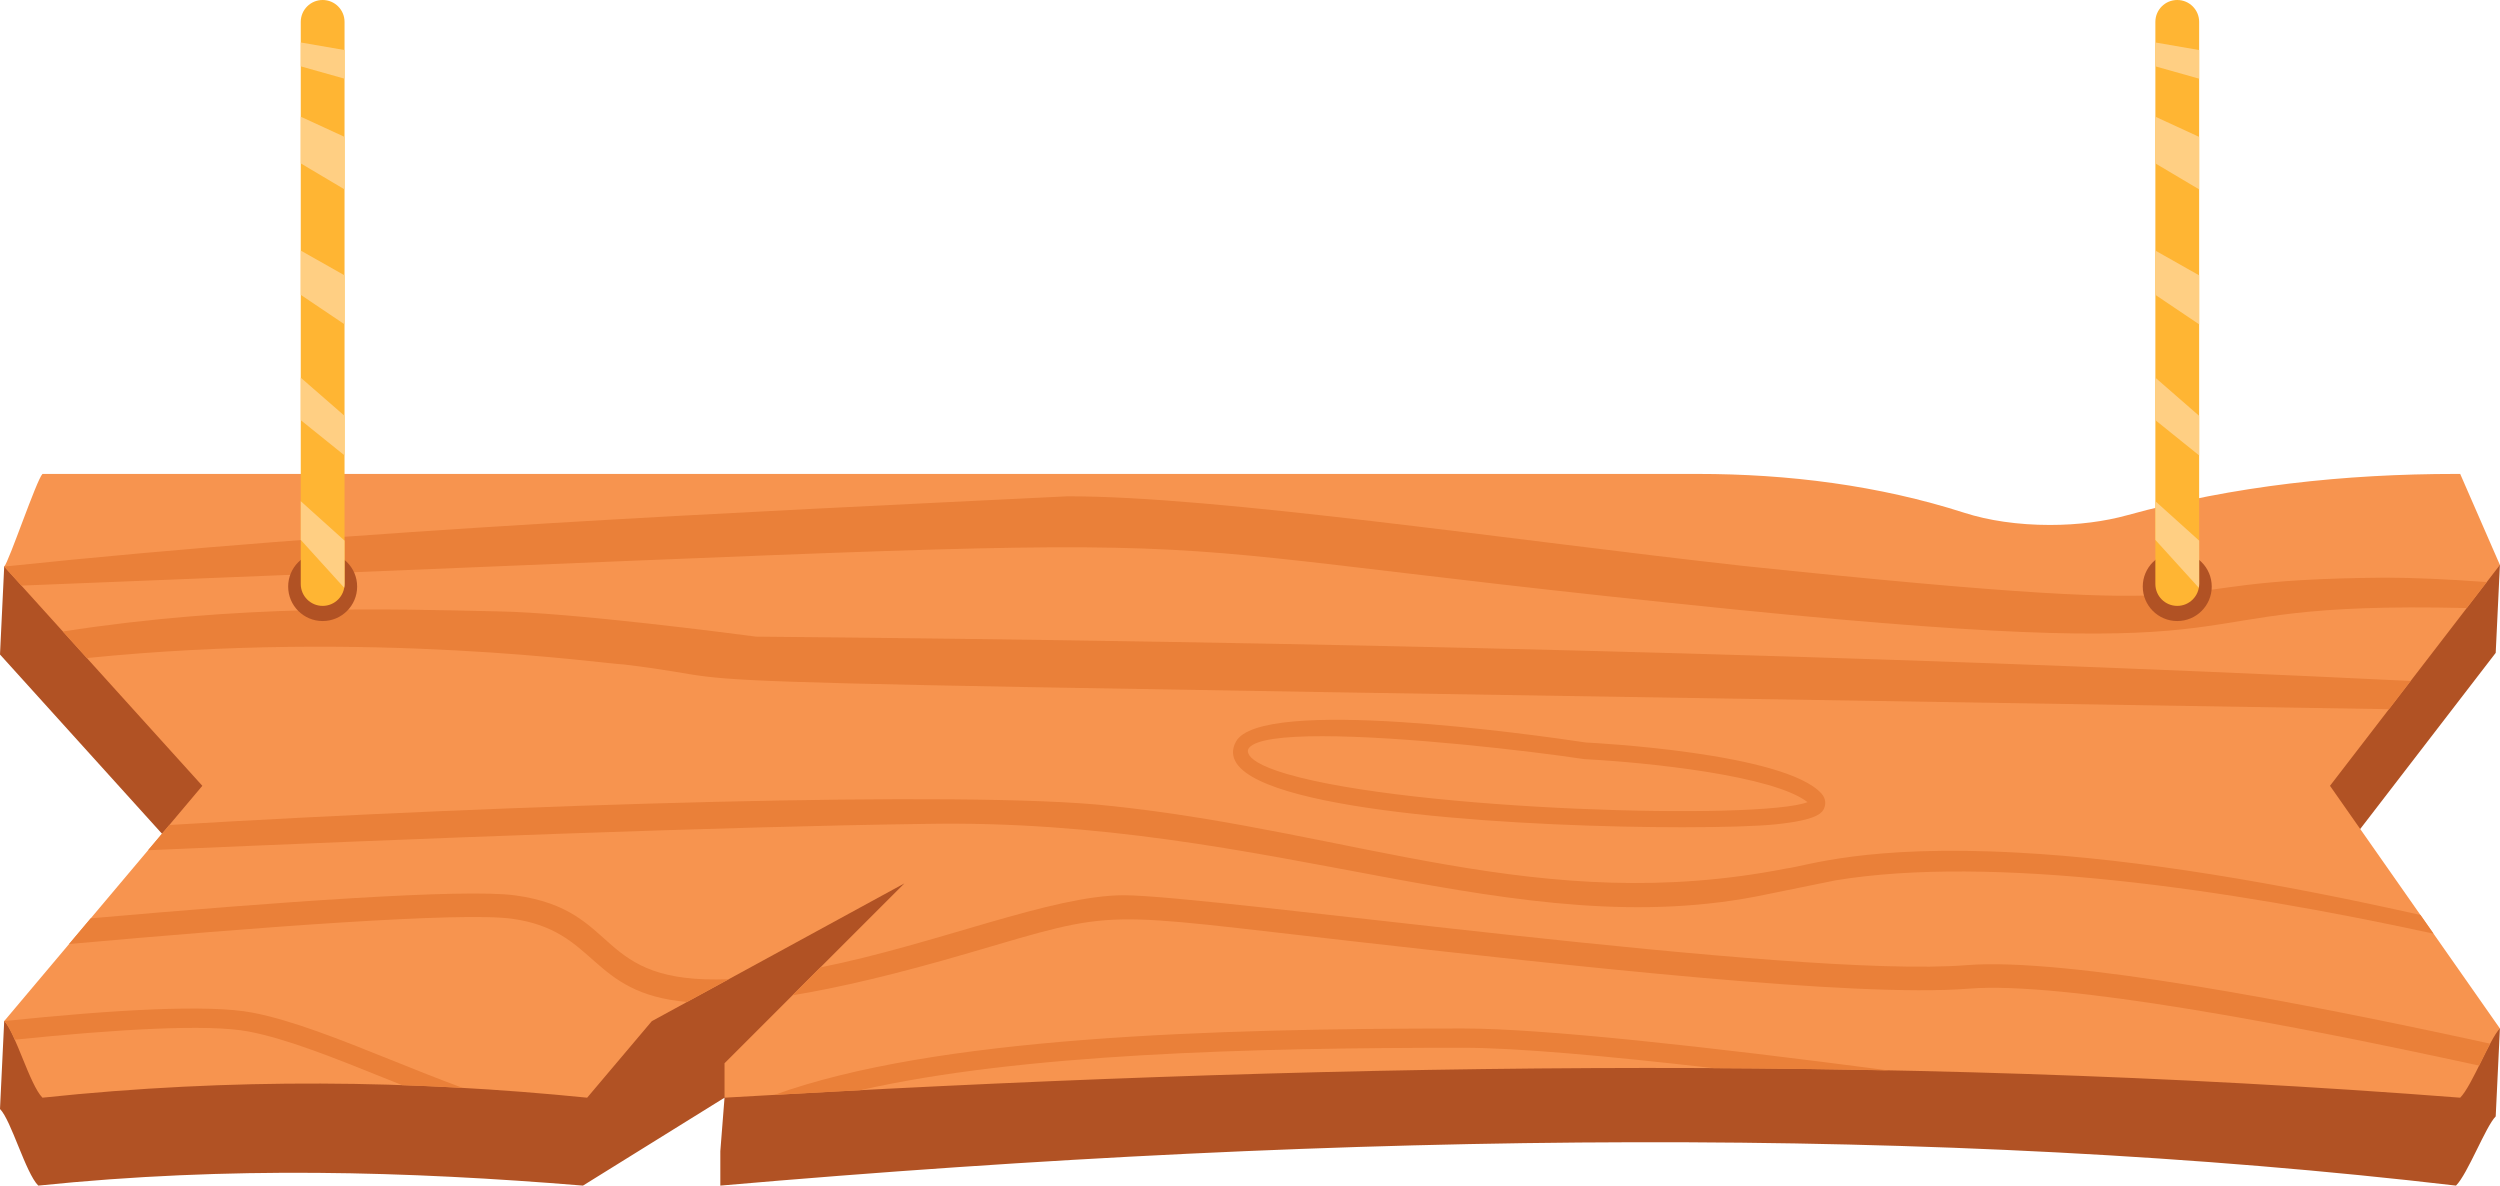
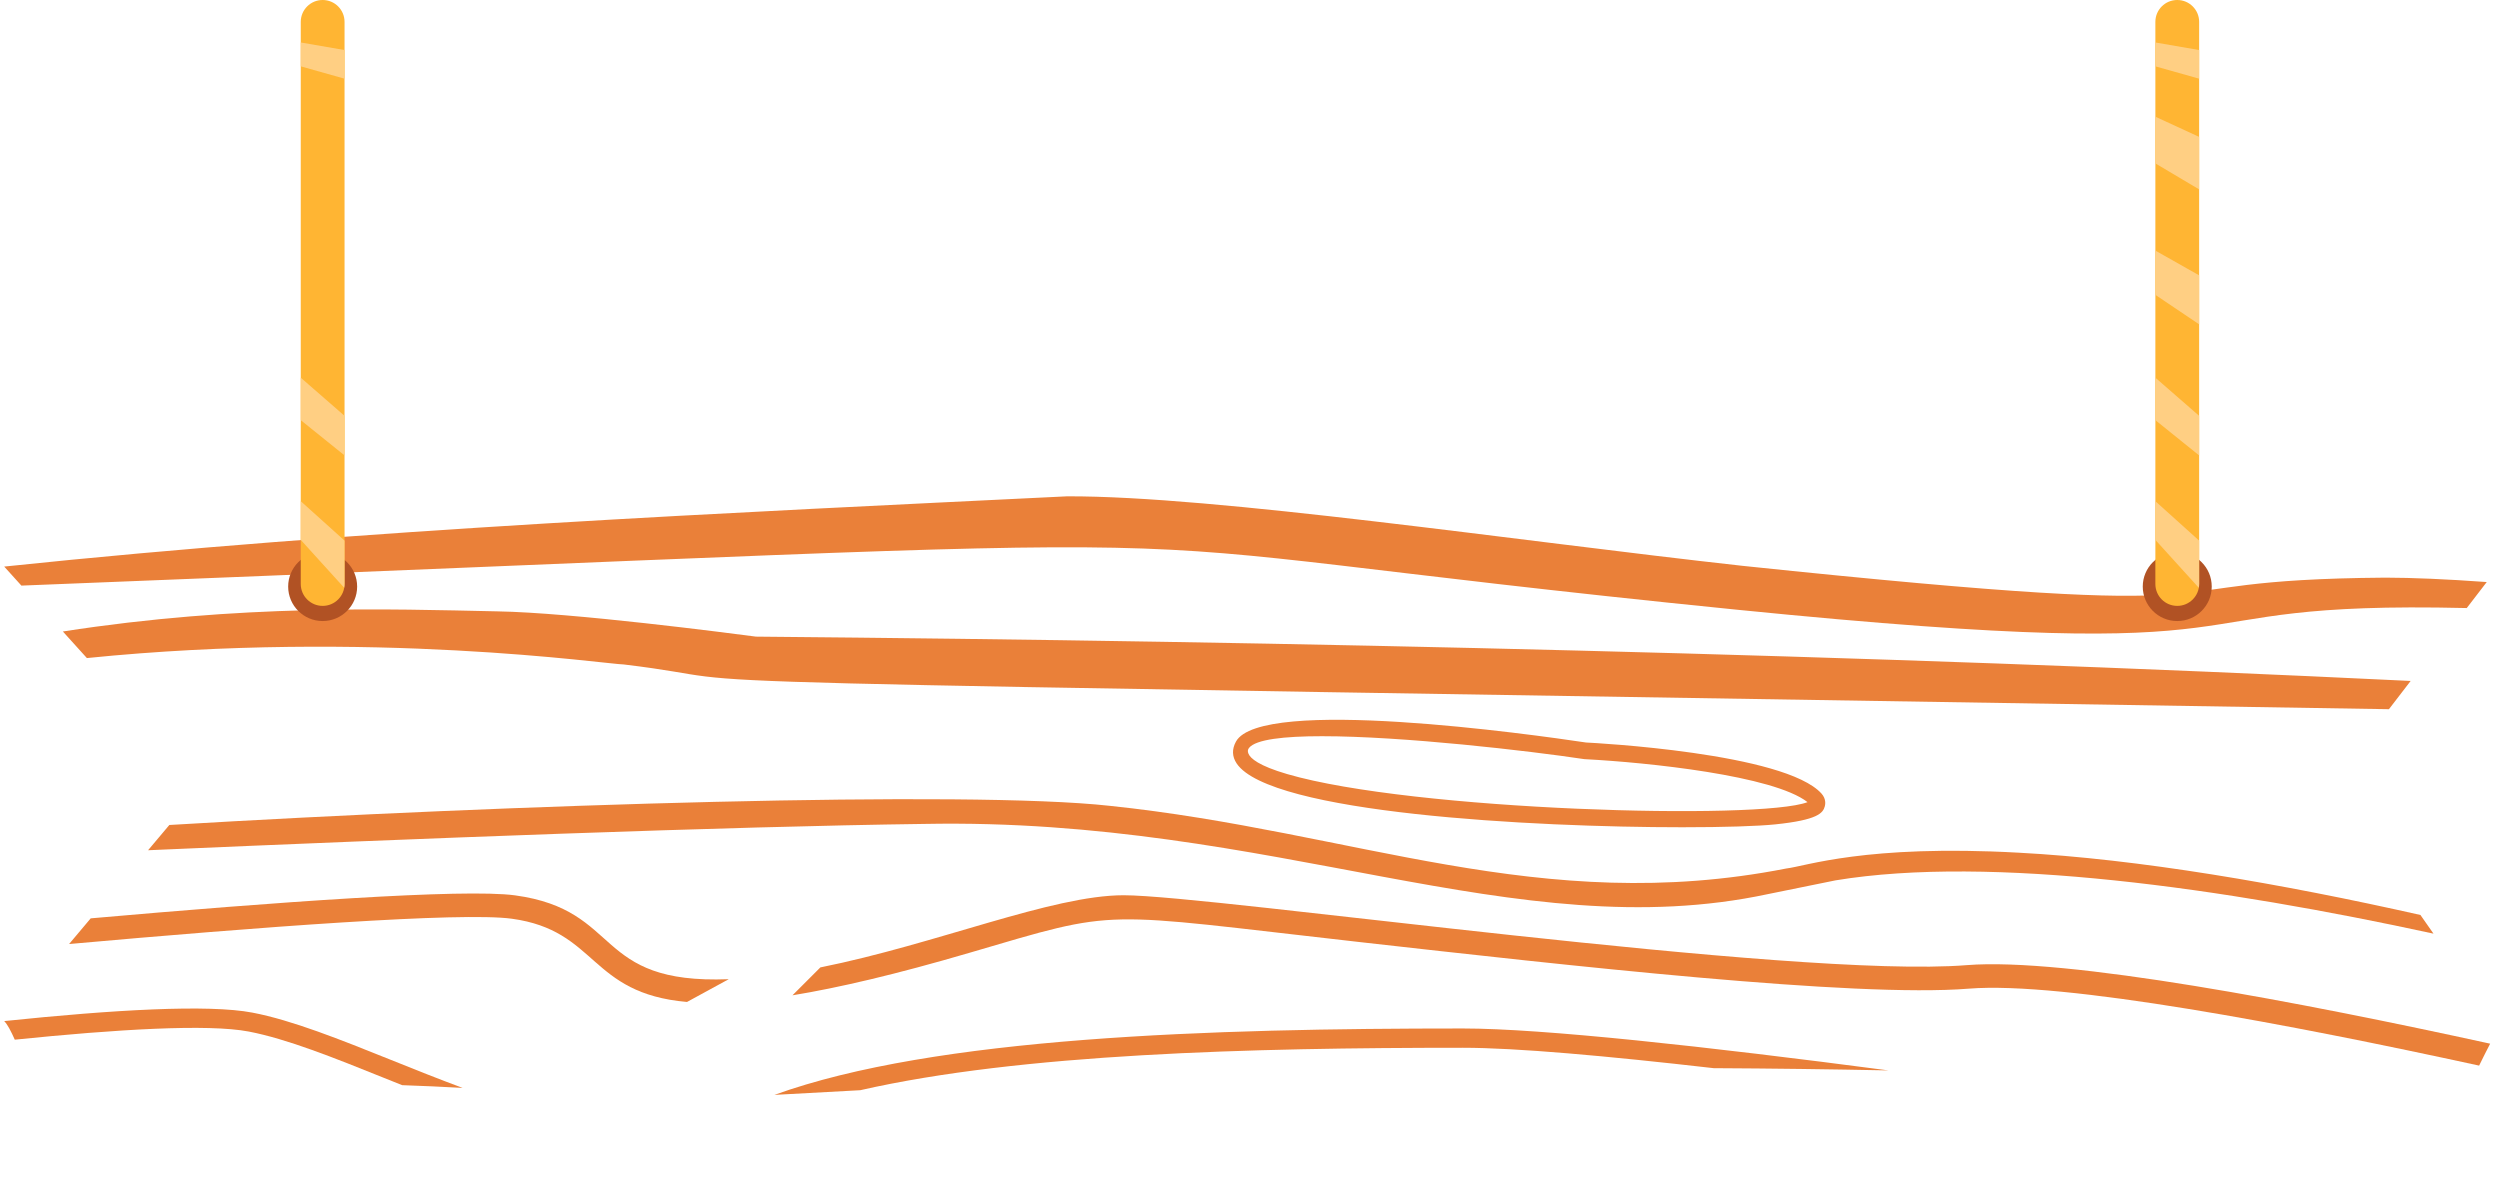
<svg xmlns="http://www.w3.org/2000/svg" height="615.4" preserveAspectRatio="xMidYMid meet" version="1.0" viewBox="0.0 -0.0 1297.6 615.4" width="1297.6" zoomAndPan="magnify">
  <defs>
    <clipPath id="a">
-       <path d="M 0 279 L 1297.551 279 L 1297.551 615.379 L 0 615.379 Z M 0 279" />
-     </clipPath>
+       </clipPath>
    <clipPath id="b">
      <path d="M 2 245 L 1297.551 245 L 1297.551 570 L 2 570 Z M 2 245" />
    </clipPath>
  </defs>
  <g>
    <g clip-path="url(#a)" id="change1_1">
      <path d="M 1207.18 453.504 L 1295.371 338.863 L 1297.551 293.23 L 1275.301 292.855 L 1274.762 291.625 L 1272.48 291.625 C 1262.27 291.625 1252.051 291.895 1241.852 292.297 L 488.359 279.711 L 43.445 286.328 L 2.18 294.074 L 0 339.711 L 102.84 453.504 L 54.551 510.84 L 2.18 529.98 L 0 575.613 C 5.793 581.41 13.309 608.828 19.863 615.379 C 118.828 605.16 211.785 607.934 302.582 615.379 L 376.059 569.742 L 373.879 597.504 L 373.879 615.379 C 704.43 586.594 1007.301 584.137 1274.762 615.379 C 1280.871 609.266 1290.16 584.676 1295.371 579.457 L 1297.551 533.82 L 1261.559 531.164 L 1207.18 453.504" fill="#b15224" />
    </g>
    <g clip-path="url(#b)" id="change2_1">
-       <path d="M 1209.359 407.867 L 1297.551 293.23 L 1276.941 245.988 L 1274.66 245.988 C 1217.102 245.988 1159.469 252.117 1103.98 267.453 C 1092.512 270.625 1078.75 272.473 1063.949 272.473 C 1047.309 272.473 1031.98 270.137 1019.73 266.203 C 975.062 251.863 928.109 245.988 881.199 245.988 L 22.043 245.988 C 18.969 249.062 4.605 291.648 2.18 294.074 L 105.02 407.867 L 2.18 529.98 C 7.977 535.773 15.488 563.191 22.043 569.742 C 120.656 559.293 214.328 560.648 304.762 569.742 L 338.32 530.02 L 469.41 458.516 L 376.059 551.867 L 376.059 569.742 C 675.766 552.145 975.867 546.395 1276.941 569.742 C 1283.051 563.629 1292.328 539.039 1297.551 533.82 L 1209.359 407.867" fill="#f7944f" />
-     </g>
+       </g>
    <g id="change3_1">
      <path d="M 648.273 388.223 C 651.738 383.785 666.402 382.121 686.148 382.121 C 728.195 382.121 793.277 389.66 822.312 394.02 L 822.457 394.031 C 855.43 395.742 920.535 402.566 938.184 416.344 C 913.73 425.797 733.352 420.824 668.113 401.781 C 653.328 397.465 649.016 393.641 648 391.191 C 647.508 390.012 647.594 389.094 648.273 388.223 Z M 873.211 429.379 C 895.145 429.379 912.508 428.801 921.328 427.895 C 943.477 425.625 946.234 422 947.16 418.477 C 947.445 417.402 947.844 414.613 945.469 411.941 C 926.543 390.734 827.27 385.586 823.199 385.391 C 795.109 381.184 654.324 361.371 641.504 384.938 C 639.359 388.867 639.48 392.672 641.859 396.242 C 659.047 422.078 795.172 429.379 873.211 429.379" fill="#ea8039" />
    </g>
    <g id="change3_2">
      <path d="M 980.172 555.586 C 884.941 543.078 800.551 533.82 759.359 533.82 C 628.273 533.82 485.363 538.145 401.941 568.289 C 416.793 567.453 431.648 566.637 446.504 565.863 C 529.957 546.879 648.855 543.832 759.359 543.832 C 786.746 543.832 833.656 548.016 889.48 554.422 C 919.703 554.578 949.934 554.977 980.172 555.586" fill="#ea8039" />
    </g>
    <g id="change3_3">
      <path d="M 265.66 476.855 C 310.297 482.965 305.516 515.582 356.578 520.059 L 378.254 508.238 C 307.312 511.059 323.547 472.418 267.328 464.723 C 240.914 461.109 141.863 468.312 47.082 476.66 L 35.859 489.988 C 133.617 481.238 239.312 473.25 265.66 476.855" fill="#ea8039" />
    </g>
    <g id="change3_4">
      <path d="M 258.25 317.324 C 202.105 316.109 124.352 313.496 32.629 327.77 L 45.098 341.562 C 192.73 326.613 315.184 344.793 323.789 344.883 C 420.176 356.512 234.426 351.758 1239.949 368.105 L 1251.23 353.438 C 965.918 339.598 671.043 332.926 392.371 330.434 C 378.336 328.602 296.805 317.961 258.25 317.324" fill="#ea8039" />
    </g>
    <g id="change3_5">
      <path d="M 3.762 532.047 C 4.074 532.527 4.391 533.035 4.715 533.605 C 4.828 533.812 4.949 534.035 5.062 534.25 C 5.41 534.891 5.762 535.57 6.113 536.293 C 6.195 536.457 6.277 536.625 6.359 536.793 C 6.789 537.688 7.223 538.629 7.66 539.617 C 7.664 539.625 7.664 539.629 7.668 539.637 C 60.426 534.234 107.949 531.371 129.086 535.41 C 148.973 539.219 173.379 549.035 199.211 559.43 C 202.332 560.684 205.543 561.965 208.754 563.246 C 219.258 563.605 229.715 564.078 240.121 564.664 C 227.531 560.004 215.086 555.016 202.973 550.148 C 176.582 539.551 151.66 529.539 130.969 525.582 C 108.195 521.227 58.945 524.062 2.18 529.98 C 2.582 530.379 2.992 530.906 3.41 531.5 C 3.523 531.668 3.645 531.867 3.762 532.047" fill="#ea8039" />
    </g>
    <g id="change3_6">
      <path d="M 902.008 316.512 C 1202.77 346.672 1108.578 311.535 1280.34 315.602 L 1290.719 302.105 C 1269.93 300.594 1251.941 299.836 1238.102 299.816 C 1095.531 300.922 1193.34 323.961 904.387 293.684 C 785.316 280.488 630.586 257.344 553.844 257.613 C 382.711 266 187.148 274.652 2.18 294.074 L 11.105 303.953 C 739.922 275.297 498.863 276.02 902.008 316.512" fill="#ea8039" />
    </g>
    <g id="change3_7">
      <path d="M 1256.301 474.91 C 1183.93 458.609 1109.57 445.836 1047.68 442.574 C 968.285 438.191 937.02 449.676 927.141 450.789 C 799.508 475.836 703.289 431.531 575.902 418.246 C 502.629 410.141 265.578 417.562 87.895 428.199 L 76.855 441.309 C 215.926 435.234 376.445 429.027 479.625 427.648 C 662.051 424.152 786.418 492.133 917.691 464.066 C 919.684 463.66 952.25 457.035 952.738 456.938 C 1033.262 443.645 1154.59 461.047 1263.078 484.598 L 1256.301 474.91" fill="#ea8039" />
    </g>
    <g id="change3_8">
      <path d="M 1292.488 541.711 C 1193.801 520.113 1072.02 496.867 1020.898 500.941 C 931.098 508.176 629.484 464.668 583.184 464.668 C 546.016 464.668 486.148 490.012 425.801 502.125 L 411.324 516.602 C 435.156 512.711 465.074 505.723 503.195 494.539 C 582.305 471.332 568.027 473.457 704.863 488.871 C 813.613 501.125 962.551 517.922 1021.871 513.152 C 1070.512 509.242 1189.23 531.84 1286.762 553.094 C 1288.73 549.125 1290.68 545.121 1292.488 541.711" fill="#ea8039" />
    </g>
    <g id="change1_2">
      <path d="M 185.371 304.449 C 185.371 314.336 177.355 322.348 167.473 322.348 C 157.586 322.348 149.57 314.336 149.57 304.449 C 149.57 294.562 157.586 286.551 167.473 286.551 C 177.355 286.551 185.371 294.562 185.371 304.449" fill="#b15224" />
    </g>
    <g id="change4_1">
      <path d="M 167.473 -0.004 C 161.191 -0.004 156.105 5.086 156.105 11.359 L 156.105 303.113 C 156.105 309.391 161.191 314.48 167.473 314.48 C 173.746 314.48 178.836 309.391 178.836 303.113 L 178.836 11.359 C 178.836 5.086 173.746 -0.004 167.473 -0.004" fill="#ffb533" />
    </g>
    <g id="change5_1">
-       <path d="M 156.105 153.039 L 178.836 168.348 L 178.836 142.914 L 156.105 130.066 L 156.105 153.039" fill="#ffcf83" />
-     </g>
+       </g>
    <g id="change5_2">
-       <path d="M 156.105 60.578 L 156.105 84.809 C 162.98 88.91 171.148 93.754 178.836 98.305 L 178.836 71.047 L 156.105 60.578" fill="#ffcf83" />
-     </g>
+       </g>
    <g id="change5_3">
      <path d="M 178.836 215.84 L 156.105 196.035 L 156.105 218.078 L 178.836 236.383 L 178.836 215.84" fill="#ffcf83" />
    </g>
    <g id="change5_4">
      <path d="M 178.836 303.113 L 178.836 280.609 L 156.105 260.141 L 156.105 280.227 L 178.641 305.07 C 178.75 304.434 178.836 303.785 178.836 303.113" fill="#ffcf83" />
    </g>
    <g id="change5_5">
      <path d="M 156.105 22.047 L 156.105 34.438 L 178.836 40.844 L 178.836 25.977 L 156.105 22.047" fill="#ffcf83" />
    </g>
    <g id="change1_3">
      <path d="M 1147.98 304.449 C 1147.98 314.336 1139.969 322.348 1130.078 322.348 C 1120.199 322.348 1112.18 314.336 1112.18 304.449 C 1112.18 294.562 1120.199 286.551 1130.078 286.551 C 1139.969 286.551 1147.98 294.562 1147.98 304.449" fill="#b15224" />
    </g>
    <g id="change4_2">
      <path d="M 1130.078 -0.004 C 1123.801 -0.004 1118.719 5.086 1118.719 11.359 L 1118.719 303.113 C 1118.719 309.391 1123.801 314.48 1130.078 314.48 C 1136.359 314.48 1141.449 309.391 1141.449 303.113 L 1141.449 11.359 C 1141.449 5.086 1136.359 -0.004 1130.078 -0.004" fill="#ffb533" />
    </g>
    <g id="change5_6">
      <path d="M 1118.719 153.039 L 1141.449 168.348 L 1141.449 142.914 L 1118.719 130.066 L 1118.719 153.039" fill="#ffcf83" />
    </g>
    <g id="change5_7">
      <path d="M 1118.719 60.578 L 1118.719 84.809 C 1125.59 88.91 1133.762 93.754 1141.449 98.305 L 1141.449 71.047 L 1118.719 60.578" fill="#ffcf83" />
    </g>
    <g id="change5_8">
      <path d="M 1141.449 215.84 L 1118.719 196.035 L 1118.719 218.078 L 1141.449 236.383 L 1141.449 215.84" fill="#ffcf83" />
    </g>
    <g id="change5_9">
      <path d="M 1141.449 303.113 L 1141.449 280.609 L 1118.719 260.141 L 1118.719 280.227 L 1141.25 305.07 C 1141.359 304.434 1141.449 303.785 1141.449 303.113" fill="#ffcf83" />
    </g>
    <g id="change5_10">
      <path d="M 1118.719 22.047 L 1118.719 34.438 L 1141.449 40.844 L 1141.449 25.977 L 1118.719 22.047" fill="#ffcf83" />
    </g>
  </g>
</svg>